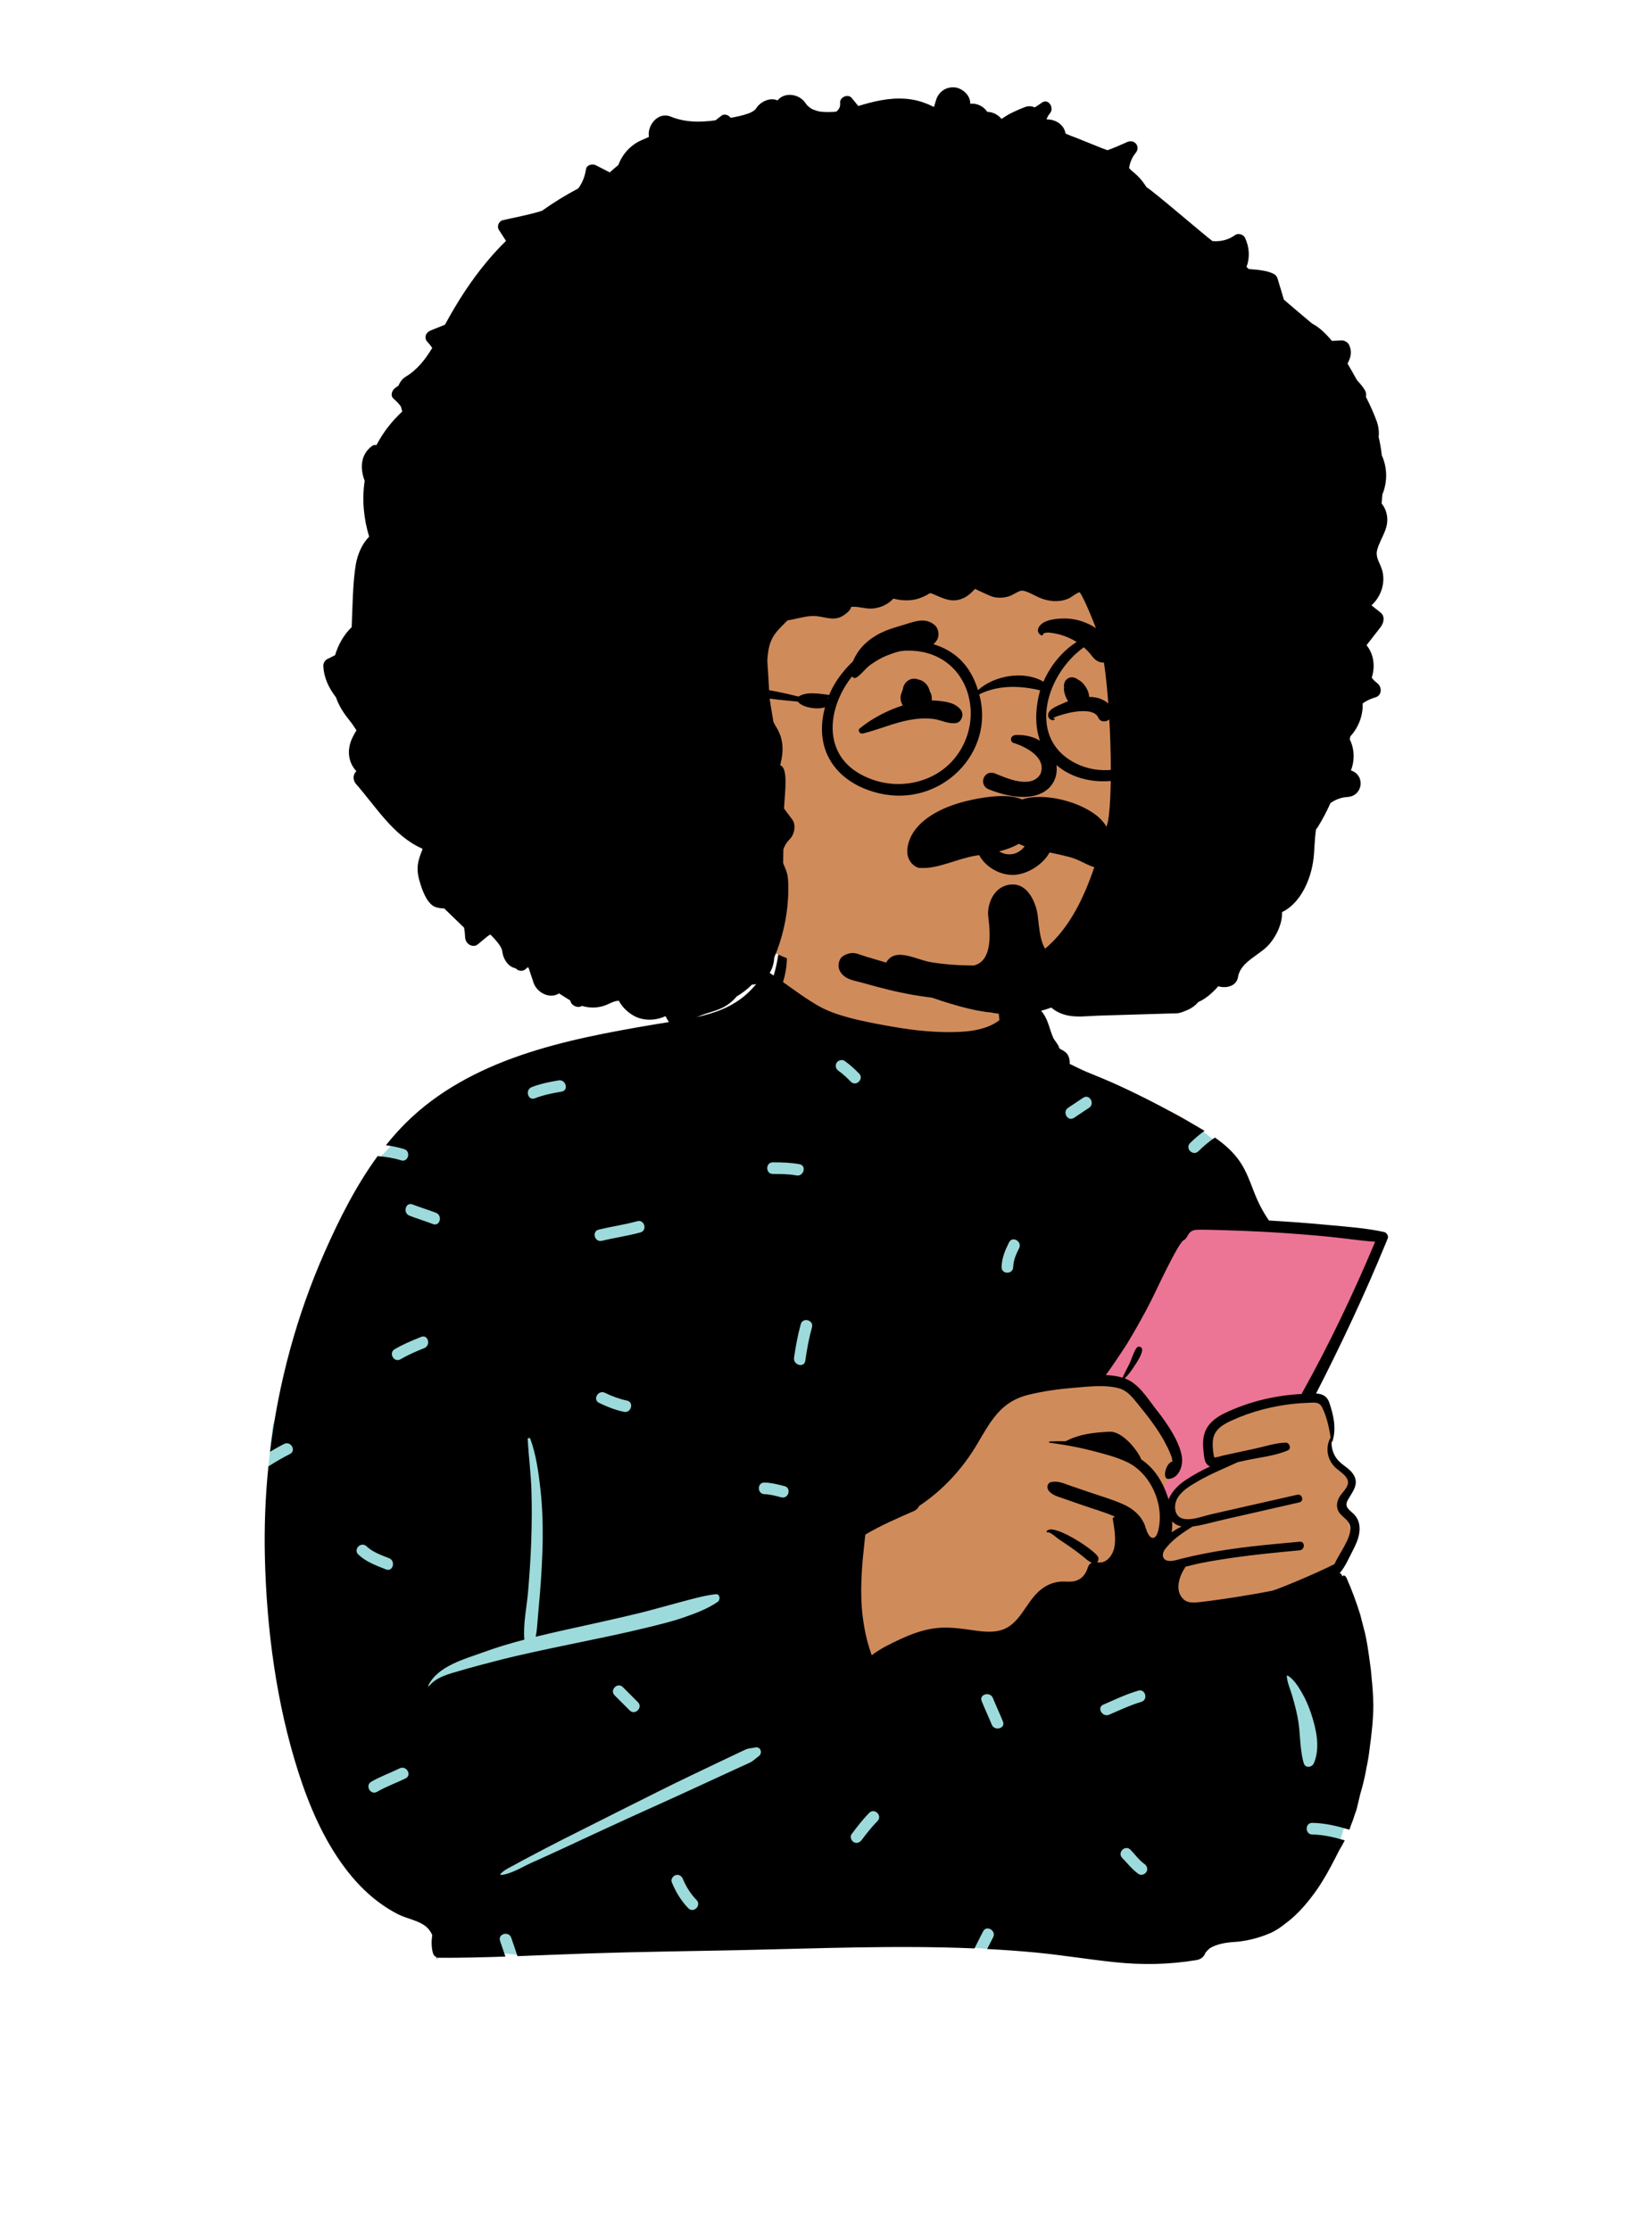
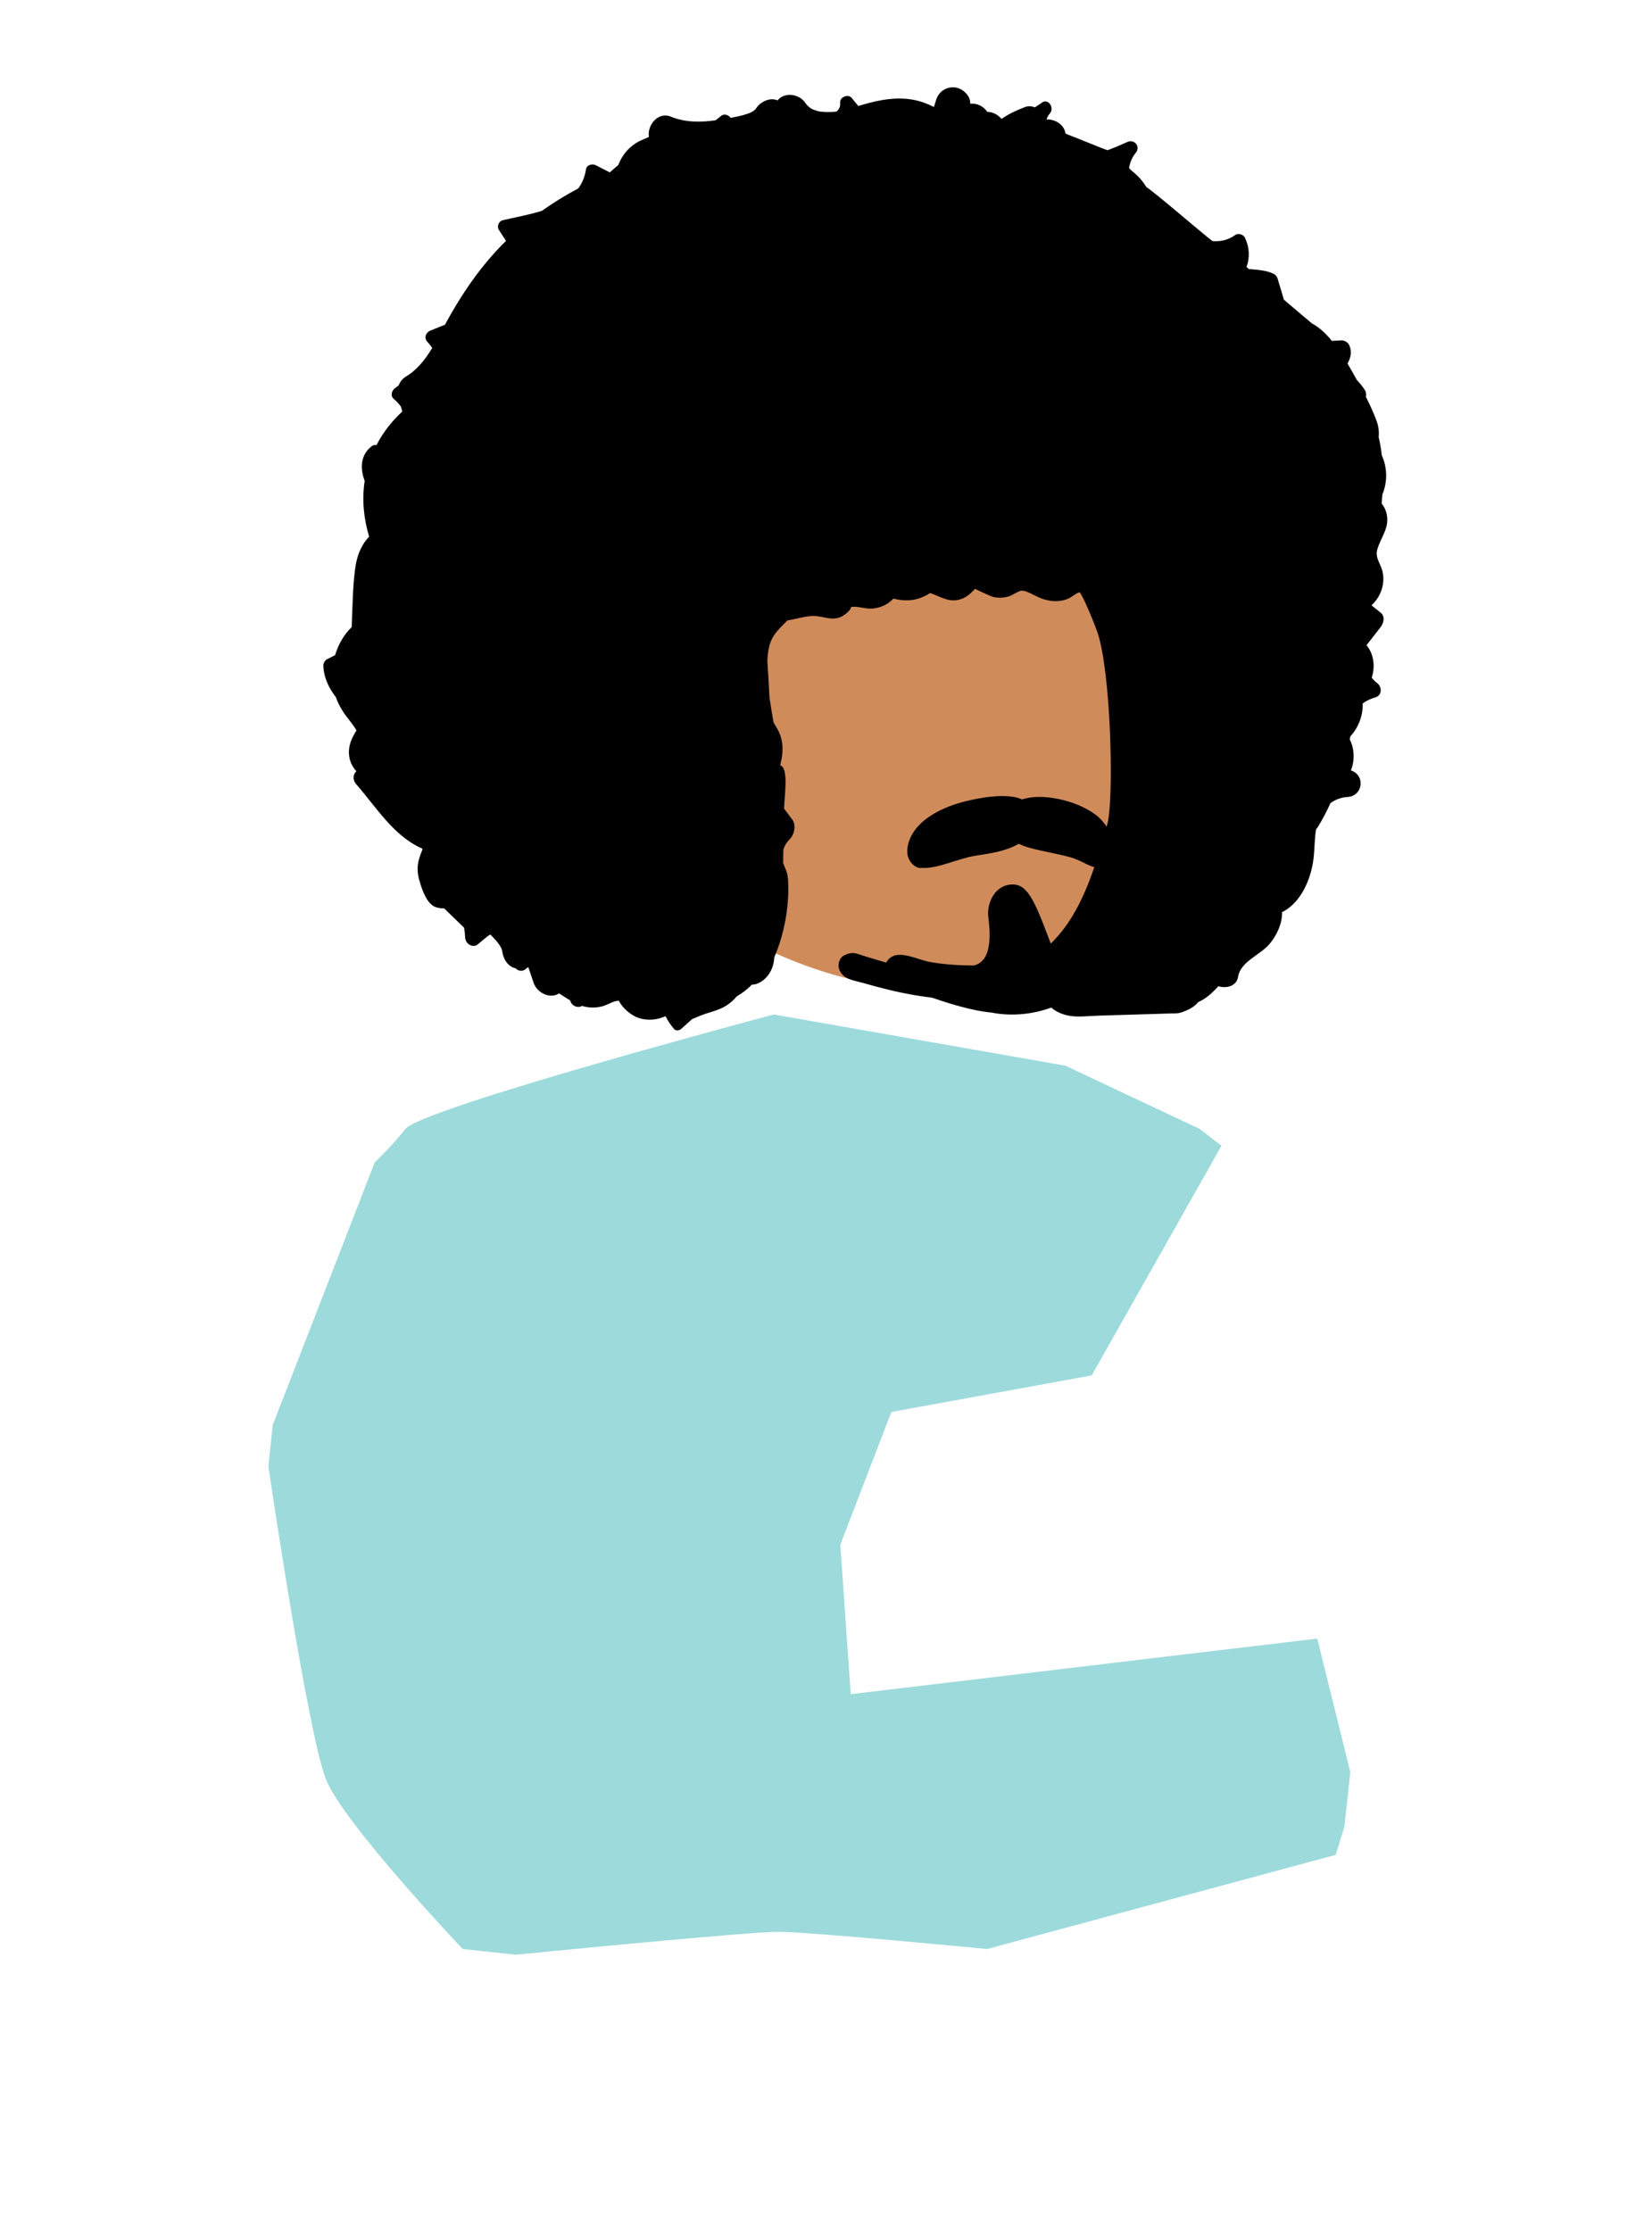
<svg xmlns="http://www.w3.org/2000/svg" width="240" height="324" viewBox="0 0 240 324" fill="none">
-   <path fill-rule="evenodd" clip-rule="evenodd" d="M181.079 176.597C179.238 169.454 177.544 166.425 174.273 163.942C171.213 161.62 166.747 159.669 160.23 158.244C153.442 157.057 153.249 153.528 151.547 147.857C151.051 146.152 148.59 145.698 147.528 146.927C147.379 146.766 147.223 146.618 147.061 146.484C147.206 145.671 146.022 143.34 146.061 142.562C146.474 134.444 143.819 130.367 137.193 128.852C135.752 128.522 125.963 128.328 124.558 128.716C118.415 130.415 112.368 135.808 113.293 142.305C111.365 144.826 109.478 146.364 106.503 147.176C101.871 147.765 104.198 213.41 112.244 252.739C115.696 269.613 198.24 240.892 194.51 232.441C195.039 230.892 194.075 229.189 194.51 227.59C194.825 226.432 195.631 225.953 196.037 224.807C196.608 223.194 195.987 221.029 195.344 219.383C195.081 218.563 195.829 217.68 196.037 216.843C197.024 212.894 194.765 213.242 193.136 210.602C193.161 210.594 193.584 208.71 193.582 208.719C193.832 207.374 193.207 205.65 192.662 204.527C192.294 203.768 191.505 203.293 190.721 203.38C191.511 200.7 192.509 198.47 193.582 195.887C195.481 191.336 197.286 186.574 200.012 182.455C201.128 180.768 200.227 179.216 198.42 179.101C192.573 178.729 186.789 177.887 181.079 176.597Z" fill="#D08B5B" />
-   <path fill-rule="evenodd" clip-rule="evenodd" d="M171.951 177.149L158.604 199.744C158.604 199.744 161.77 200.06 163.051 200.676C164.333 201.292 170.217 208.774 170.217 208.774L171.152 212.894L168.936 216.215L169.8 218.301C169.8 218.301 170.417 216.888 171.951 215.791C173.486 214.694 176.87 212.894 176.87 212.894C176.87 212.894 175.745 212.292 175.745 211.585C175.745 210.879 174.755 207.864 176.87 206.726C178.985 205.587 189.916 202.922 189.916 202.922L200.994 179.549L171.951 177.149Z" fill="#EC7495" />
  <path fill-rule="evenodd" clip-rule="evenodd" d="M112.406 147.33L154.789 154.77L174.272 163.942L177.453 166.393L158.602 199.744L129.496 205.056L122.08 224.323L123.594 246.04L170.944 240.393L191.369 237.966L196.171 257.354L195.303 265.33L194.042 269.375L143.407 283.049C143.407 283.049 117.623 280.549 113.053 280.549C108.482 280.549 74.971 283.878 74.971 283.878L67.218 283.049C67.218 283.049 50.063 264.964 47.402 258.527C44.742 252.091 38.988 212.965 38.988 212.965L39.622 206.953L54.443 168.801C54.443 168.801 56.422 167.003 58.917 163.942C61.413 160.881 112.406 147.33 112.406 147.33Z" fill="#9DDADB" />
-   <path fill-rule="evenodd" clip-rule="evenodd" d="M189.117 202.441C185.286 202.636 181.452 203.547 177.987 205.197C176.569 205.873 175.285 206.85 174.909 208.456C174.719 209.276 174.765 210.124 174.866 210.952C174.943 211.58 174.962 212.381 175.507 212.806C175.6 212.878 175.699 212.932 175.802 212.973C174.524 213.55 173.307 214.243 172.225 214.957C171.237 215.61 170.221 216.616 169.764 217.751C169.726 217.622 169.688 217.502 169.65 217.388C168.873 215.088 167.675 213.205 165.788 211.939C165.574 211.158 163.275 207.797 161.139 207.924C158.8 208.061 156.919 208.232 154.804 209.308C154.033 209.291 153.264 209.301 152.504 209.335C152.373 209.34 152.379 209.517 152.504 209.532C153.121 209.61 153.738 209.697 154.355 209.798C155.821 210.033 157.283 210.331 158.713 210.701C160.429 211.145 162.203 211.59 163.807 212.366C166.916 213.873 168.841 217.813 168.446 221.241C168.381 221.803 168.163 223.502 167.383 223.327C166.724 223.179 166.462 221.803 166.232 221.293C165.615 219.941 164.504 219.057 163.171 218.459C161.605 217.756 159.93 217.28 158.307 216.726C157.388 216.412 156.469 216.096 155.548 215.784C154.606 215.46 153.71 215.014 152.707 215.24C152.1 215.378 152.031 216.101 152.371 216.515C152.888 217.147 153.657 217.333 154.403 217.593C155.388 217.935 156.37 218.278 157.352 218.62C158.871 219.148 160.462 219.594 161.943 220.241L161.897 220.347C161.776 220.313 161.635 220.433 161.658 220.581C161.88 221.949 162.188 223.53 161.846 224.899C161.576 225.985 160.623 227.188 159.385 226.869C159.579 226.691 159.651 226.385 159.52 226.102C159.03 225.053 152.607 220.915 152.035 222.452C152.016 222.507 152.075 222.547 152.121 222.539C152.609 222.437 153.427 223.27 153.818 223.534C154.382 223.914 154.954 224.286 155.512 224.677C156.123 225.104 156.719 225.552 157.3 226.015C157.756 226.379 158.1 226.757 158.624 226.941C158.35 227.072 158.132 227.315 158.039 227.626C157.802 228.435 157.346 229.122 156.554 229.479C155.724 229.851 154.788 229.616 153.913 229.708C152.721 229.828 151.682 230.394 150.814 231.204C148.99 232.907 148.076 235.909 145.526 236.714C144.002 237.194 142.312 236.891 140.77 236.673C139.048 236.43 137.371 236.238 135.636 236.492C133.976 236.735 132.406 237.31 130.889 238.011C129.467 238.669 127.895 239.413 126.634 240.393C126.374 239.592 126.112 238.8 125.914 237.982C125.445 236.048 125.191 234.078 125.13 232.091C125.073 230.2 125.179 228.3 125.341 226.417C125.421 225.476 125.548 224.54 125.629 223.599C125.649 223.363 125.692 223.109 125.724 222.856C127.976 221.526 130.342 220.507 132.727 219.459C132.733 219.457 132.74 219.453 132.746 219.451C132.82 219.417 132.892 219.385 132.966 219.354C132.964 219.349 132.962 219.345 132.957 219.341C133.23 219.174 133.42 218.952 133.534 218.702C136.971 216.422 139.845 213.309 141.987 209.678C142.885 208.156 143.749 206.577 144.924 205.244C146.174 203.821 147.66 202.976 149.498 202.536C151.646 202.021 153.86 201.712 156.062 201.536C157.264 201.442 158.607 201.293 159.917 201.3C160.83 201.306 161.723 201.384 162.543 201.61C163.758 201.944 164.468 202.868 165.231 203.802C165.959 204.698 166.684 205.597 167.364 206.531C168.009 207.416 168.617 208.331 169.145 209.291C169.462 209.866 169.756 210.458 170.003 211.068C170.09 211.284 170.204 211.529 170.257 211.753C170.309 211.979 170.212 212.218 170.466 212.218C169.42 212.233 168.725 214.842 169.764 214.78C171.226 214.695 171.961 212.943 171.674 211.388C171.163 208.613 168.404 205.262 167.859 204.552C166.652 202.984 165.408 200.938 163.477 200.209C163.45 200.199 163.42 200.188 163.393 200.18C163.955 199.647 164.398 199.009 164.823 198.36C165.26 197.692 165.782 196.927 165.926 196.134C166.017 195.629 165.389 195.342 165.091 195.784C164.658 196.428 164.449 197.244 164.126 197.952C163.796 198.671 163.395 199.349 163.078 200.074C162.315 199.839 161.491 199.732 160.652 199.696C161.711 198.263 163.519 195.498 163.737 195.143C164.738 193.499 165.691 191.804 166.602 190.107C167.586 188.268 168.429 186.353 169.371 184.493C169.906 183.439 170.445 182.375 171.038 181.353C171.243 181.002 171.463 180.651 171.712 180.332C171.761 180.269 171.822 180.216 171.879 180.156C171.945 180.12 172.012 180.08 172.05 180.059C172.392 179.863 172.513 179.406 172.754 179.116C173.138 178.65 173.59 178.595 174.169 178.588C175.403 178.575 176.641 178.624 177.873 178.658C179.683 178.709 181.492 178.78 183.3 178.875C183.848 178.905 184.393 178.935 184.94 178.968C187.57 179.125 190.198 179.33 192.82 179.582C195.14 179.803 197.459 180.165 199.781 180.338C196.638 187.809 193.152 195.145 189.205 202.226C189.165 202.297 189.135 202.369 189.117 202.441ZM171.674 221.689C171.167 221.921 170.675 222.211 170.217 222.541C170.293 222.027 170.312 221.486 170.29 220.943C170.669 221.348 171.152 221.581 171.674 221.689ZM193.319 208.837C193.283 208.841 193.249 208.86 193.232 208.896C192.531 210.343 192.824 211.96 193.969 213.095C194.569 213.687 195.877 214.355 195.835 215.327C195.799 216.113 194.943 216.773 194.578 217.422C194.238 218.026 194.111 218.69 194.383 219.345C194.732 220.184 195.706 220.518 196.04 221.342C196.462 222.388 195.776 223.65 195.294 224.561C194.846 225.404 194.267 226.248 193.883 227.139C191.307 228.473 185.464 230.895 184.76 231.031C183.902 231.197 183.043 231.356 182.18 231.504C180.526 231.791 178.868 232.058 177.205 232.292C176.259 232.425 175.31 232.556 174.362 232.66C173.533 232.749 172.6 232.869 171.932 232.246C170.586 230.986 171.34 228.875 172.192 227.602C172.209 227.577 172.209 227.554 172.202 227.533C173.005 227.344 173.806 227.125 174.605 226.97C176.14 226.674 177.687 226.425 179.236 226.203C182.417 225.749 185.62 225.449 188.818 225.147C189.611 225.07 189.619 223.824 188.818 223.898C184.223 224.318 179.605 224.717 175.071 225.603C173.935 225.823 172.806 226.072 171.685 226.353C171.155 226.484 170.586 226.689 170.031 226.696C169.997 226.696 169.963 226.696 169.929 226.694C168.841 226.66 168.683 225.728 169.281 224.952C169.355 224.857 169.431 224.762 169.509 224.671C170.565 223.411 171.881 222.57 173.237 221.699C174.757 221.492 176.271 221.031 177.759 220.693C181.431 219.856 185.102 219.019 188.776 218.185C189.497 218.02 189.19 216.912 188.47 217.075C185.681 217.707 182.893 218.339 180.104 218.971L176.022 219.897C175.207 220.08 174.188 220.45 173.229 220.584C172.756 220.649 172.298 220.657 171.883 220.56C170.546 220.243 170.479 218.571 171.055 217.578C171.702 216.462 172.923 215.765 174.007 215.133C175.885 214.036 177.883 213.247 179.836 212.339C180.182 212.262 180.529 212.186 180.875 212.11C182.89 211.666 185.193 211.449 187.09 210.635C187.659 210.394 187.348 209.498 186.786 209.511C185.314 209.543 183.774 210.067 182.335 210.377C180.778 210.715 179.219 211.051 177.662 211.388C177.505 211.421 176.58 211.717 176.44 211.652C176.352 211.609 176.32 211.301 176.29 211.098C176.195 210.43 176.126 209.729 176.229 209.058C176.457 207.556 177.71 206.85 178.978 206.273C181.8 204.99 184.895 204.187 187.976 203.866C188.686 203.792 189.395 203.745 190.109 203.722C190.948 203.696 191.639 203.549 192.064 204.375C192.731 205.677 193.099 207.351 193.319 208.837ZM189.399 256.041C188.784 253.913 188.951 251.641 188.53 249.47C188.312 248.351 188.016 247.24 187.692 246.147C187.43 245.264 186.994 244.324 186.944 243.403C186.941 243.341 187.014 243.306 187.064 243.334C187.931 243.831 188.598 244.906 189.092 245.749C189.685 246.758 190.137 247.815 190.502 248.926C191.229 251.14 191.826 253.81 190.888 256.041C190.609 256.705 189.629 256.838 189.399 256.041ZM165.397 272.149C164.481 271.509 163.813 270.615 163.036 269.825C162.271 269.049 163.466 267.853 164.231 268.63C164.894 269.303 165.47 270.144 166.25 270.689C166.626 270.951 166.799 271.424 166.553 271.846C166.336 272.217 165.772 272.41 165.397 272.149ZM160.286 247.559C161.959 246.835 163.604 246.047 165.355 245.526C166.402 245.214 166.845 246.846 165.805 247.156C164.192 247.636 162.68 248.352 161.139 249.019C160.15 249.446 159.29 247.989 160.286 247.559ZM142.618 247.052C142.209 246.043 143.844 245.607 144.248 246.603C144.712 247.749 145.244 248.866 145.708 250.012C146.117 251.021 144.481 251.457 144.078 250.461C143.614 249.315 143.082 248.199 142.618 247.052ZM125.179 267.219C124.906 267.583 124.452 267.78 124.022 267.523C123.663 267.307 123.443 266.734 123.719 266.366C124.525 265.292 125.341 264.231 126.285 263.273C127.051 262.497 128.245 263.693 127.48 264.469C126.637 265.324 125.898 266.26 125.179 267.219ZM122.685 154.064C123.461 154.594 124.141 155.238 124.803 155.901C125.574 156.671 124.378 157.867 123.608 157.096C123.05 156.538 122.486 155.971 121.832 155.524C121.454 155.266 121.284 154.786 121.529 154.368C121.748 153.993 122.308 153.807 122.685 154.064ZM148.056 181.273C147.618 182.151 147.223 183.013 147.198 184.011C147.171 185.099 145.481 185.1 145.508 184.011C145.54 182.705 146.022 181.571 146.597 180.419C147.083 179.444 148.541 180.302 148.056 181.273ZM157.365 159.421C158.274 158.815 159.119 160.28 158.219 160.881C157.489 161.367 156.758 161.855 156.028 162.342C155.12 162.947 154.274 161.482 155.175 160.882C155.905 160.395 156.635 159.908 157.365 159.421ZM116.989 197.627C116.834 198.702 115.205 198.242 115.359 197.178C115.597 195.533 115.887 193.91 116.333 192.308C116.625 191.26 118.255 191.708 117.962 192.758C117.516 194.36 117.226 195.983 116.989 197.627ZM111.063 216.995C109.975 216.972 109.975 215.281 111.063 215.304C112.048 215.325 113.015 215.585 113.965 215.822C115.021 216.086 114.571 217.716 113.516 217.452C112.713 217.251 111.895 217.013 111.063 216.995ZM108.876 256.011C108.502 256.193 108.118 256.356 107.741 256.529C106.984 256.875 106.228 257.222 105.472 257.569C103.897 258.292 102.323 259.018 100.751 259.746C97.603 261.203 94.431 262.61 91.275 264.052C88.058 265.522 84.848 267.012 81.643 268.51C80.133 269.215 78.611 269.895 77.093 270.581C75.794 271.169 74.189 272.195 72.764 272.292C72.69 272.297 72.666 272.204 72.708 272.156C73.246 271.544 74.105 271.187 74.813 270.789C75.536 270.382 76.272 269.999 77.005 269.611C78.534 268.801 80.064 267.997 81.607 267.216C84.694 265.653 87.786 264.102 90.879 262.553C94.034 260.972 97.185 259.382 100.367 257.858C101.865 257.14 103.365 256.424 104.866 255.711C105.679 255.325 106.492 254.939 107.305 254.554C107.657 254.388 108.005 254.208 108.364 254.059C108.841 253.862 109.204 253.902 109.696 253.78C110.499 253.582 110.846 254.603 110.23 255.048C109.723 255.414 109.456 255.728 108.876 256.011ZM97.593 273.348C97.419 272.926 97.782 272.413 98.183 272.308C98.662 272.181 99.047 272.473 99.222 272.898C99.686 274.026 100.346 275.06 101.195 275.934C101.954 276.715 100.76 277.911 100 277.13C98.936 276.034 98.171 274.755 97.593 273.348ZM89.291 246.208C88.521 245.438 89.716 244.242 90.487 245.013L92.677 247.204C93.448 247.975 92.252 249.17 91.482 248.399L89.291 246.208ZM66.819 242.636C65.244 243.098 63.407 243.522 62.334 244.866C62.281 244.932 62.193 244.848 62.225 244.782C63.599 241.932 67.541 240.932 70.27 239.933C72.201 239.227 74.181 238.641 76.179 238.117C75.979 235.838 76.529 233.395 76.721 231.127C76.925 228.705 77.091 226.277 77.177 223.848C77.264 221.37 77.285 218.875 77.204 216.396C77.123 213.927 76.802 211.487 76.662 209.026C76.648 208.788 76.98 208.776 77.051 208.973C77.88 211.257 78.235 213.787 78.505 216.196C78.783 218.677 78.875 221.151 78.84 223.646C78.803 226.212 78.654 228.771 78.449 231.329C78.352 232.541 78.239 233.752 78.133 234.963C78.052 235.888 78.014 236.805 77.826 237.7C79.031 237.404 80.238 237.124 81.442 236.852C85.279 235.986 89.133 235.182 92.955 234.245C94.831 233.786 96.68 233.235 98.548 232.746C100.307 232.285 102.163 231.727 103.968 231.521C104.613 231.448 104.695 232.33 104.268 232.629C102.801 233.66 100.852 234.377 99.157 234.954C97.456 235.533 95.687 235.95 93.944 236.379C90.308 237.273 86.637 238.005 82.972 238.767C79.312 239.528 75.645 240.283 72.026 241.222C70.283 241.674 68.546 242.128 66.819 242.636ZM58.189 197.402C57.248 197.955 56.399 196.493 57.337 195.942C58.563 195.222 59.871 194.68 61.189 194.152C62.2 193.747 62.636 195.383 61.638 195.783C60.454 196.257 59.292 196.755 58.189 197.402ZM54.782 260.218C53.839 260.766 52.988 259.304 53.929 258.758C55.25 257.992 56.697 257.481 58.067 256.811C59.041 256.333 59.896 257.792 58.919 258.271C57.55 258.941 56.103 259.452 54.782 260.218ZM53.249 224.561C54.162 225.428 55.379 225.836 56.527 226.291C57.528 226.688 57.089 228.323 56.078 227.922C54.648 227.354 53.191 226.836 52.054 225.756C51.264 225.005 52.461 223.812 53.249 224.561ZM63.342 176.135C64.345 176.529 63.906 178.163 62.893 177.766C61.769 177.325 60.609 176.989 59.485 176.548C58.483 176.155 58.922 174.52 59.935 174.918C61.058 175.359 62.218 175.694 63.342 176.135ZM81.146 156.901C82.212 156.721 82.665 158.35 81.596 158.531C80.268 158.755 78.96 159.018 77.701 159.505C76.685 159.899 76.248 158.263 77.252 157.875C78.511 157.387 79.819 157.125 81.146 156.901ZM87.029 203.732C86.052 203.252 86.909 201.794 87.882 202.272C88.907 202.776 89.969 203.166 91.087 203.404C92.152 203.631 91.699 205.261 90.638 205.035C89.379 204.767 88.181 204.299 87.029 203.732ZM92.585 177.353C93.637 177.064 94.082 178.696 93.034 178.983C91.191 179.488 89.293 179.751 87.436 180.2C86.378 180.457 85.93 178.826 86.987 178.57C88.844 178.12 90.742 177.858 92.585 177.353ZM116.155 169.074C117.225 169.272 116.769 170.902 115.706 170.705C114.574 170.495 113.427 170.492 112.28 170.491C111.191 170.491 111.193 168.8 112.28 168.801C113.584 168.801 114.87 168.837 116.155 169.074ZM193.027 177.908C190.266 177.644 187.5 177.432 184.731 177.274C184.602 177.267 184.475 177.259 184.346 177.252C184.331 177.223 184.312 177.195 184.293 177.166C183.389 175.838 182.724 174.511 182.147 173.011C181.595 171.582 181.061 170.109 180.212 168.82C179.243 167.351 177.935 166.201 176.502 165.205C175.633 165.79 174.826 166.475 174.088 167.201C173.311 167.964 172.115 166.769 172.892 166.005C173.548 165.36 174.249 164.764 174.989 164.226C174.134 163.706 173.262 163.218 172.412 162.733C169.223 160.913 165.959 159.23 162.628 157.692C161.079 156.975 159.512 156.339 157.933 155.695C157.084 155.348 156.245 154.902 155.396 154.501C155.457 153.9 155.278 153.228 154.817 152.833C154.477 152.543 154.213 152.436 153.807 152.231C153.717 152.199 153.662 152.18 153.636 152.169C153.655 152.174 153.71 152.19 153.801 152.22C154.017 152.32 154.033 152.29 153.852 152.133C153.841 151.791 153.167 151.068 153.013 150.715C152.476 149.504 152.31 148.223 151.517 147.12C150.425 145.601 148.591 145.026 146.882 145.541C146.705 143.713 146.658 141.805 145.969 140.173C145.95 140.129 145.889 140.11 145.862 140.158C145.143 141.382 145.082 142.745 145.027 144.157C144.974 145.482 145.025 146.837 145.198 148.154C145.088 148.238 144.976 148.319 144.86 148.397C144.315 148.756 143.728 149.033 143.111 149.238C141.936 149.627 140.705 149.796 139.473 149.855C136.293 150.007 133.017 149.686 129.89 149.141C126.727 148.589 121.879 147.761 119.064 146.177C117.207 145.134 115.494 143.859 113.757 142.625C114.387 140.596 114.548 138.415 113.914 136.701C113.838 136.496 113.517 136.457 113.455 136.701C113.058 138.336 112.942 139.981 112.414 141.598C112.405 141.621 112.397 141.646 112.388 141.669C112.224 141.558 112.059 141.447 111.894 141.338C111.514 141.086 110.996 141.274 110.768 141.633C107.119 147.384 101.341 147.714 95.274 148.741C88.633 149.866 81.96 151.079 75.575 153.279C69.469 155.384 63.634 158.449 59.012 163.027C57.965 164.063 56.987 165.167 56.063 166.32C56.957 166.433 57.843 166.608 58.718 166.883C59.754 167.209 59.308 168.841 58.268 168.514C57.144 168.16 56.007 167.985 54.859 167.898C51.718 172.197 49.269 177.071 47.151 181.868C43.089 191.066 40.445 200.862 39.228 210.835C39.896 210.435 40.576 210.053 41.273 209.698C42.242 209.206 43.096 210.665 42.127 211.158C41.05 211.706 40.004 212.31 38.991 212.965C38.548 217.33 38.377 221.724 38.481 226.11C38.728 236.568 40.139 247.332 43.331 257.31C44.897 262.207 46.971 267.064 50.062 271.202C51.461 273.076 53.05 274.767 54.922 276.177C55.828 276.862 56.787 277.473 57.799 277.988C59.102 278.656 60.801 278.876 61.925 279.821C62.295 280.132 62.58 280.541 62.795 281.004C62.671 281.883 62.656 282.765 62.897 283.644C62.973 283.919 63.18 284.143 63.435 284.251C63.44 284.327 63.44 284.401 63.44 284.472C63.44 284.506 63.49 284.515 63.497 284.481C63.507 284.415 63.518 284.35 63.529 284.282C63.611 284.31 63.697 284.323 63.786 284.323C66.995 284.335 70.209 284.256 73.422 284.147C73.174 283.386 72.904 282.631 72.646 281.869C72.295 280.835 73.928 280.395 74.276 281.42C74.578 282.31 74.894 283.193 75.175 284.086C78.618 283.958 82.06 283.804 85.496 283.691C92.804 283.447 100.109 283.367 107.419 283.213C118.771 282.972 130.205 282.479 141.574 282.962C141.967 282.127 142.407 281.311 142.825 280.488C143.317 279.516 144.775 280.372 144.284 281.341C143.994 281.913 143.694 282.478 143.408 283.049C145.711 283.169 148.011 283.327 150.306 283.543C154.223 283.91 158.102 284.563 162.015 284.969C165.993 285.383 169.885 285.31 173.831 284.652C174.541 284.534 174.959 284.105 175.133 283.572C175.139 283.57 175.143 283.566 175.147 283.559C175.35 283.323 175.54 283.126 175.737 282.955C175.971 282.803 176.225 282.674 176.523 282.56C177.079 282.348 177.657 282.219 178.245 282.133C178.891 282.036 179.546 282.027 180.193 281.947C180.737 281.877 181.27 281.773 181.802 281.647C182.76 281.419 183.668 281.121 184.572 280.725C185.36 280.381 186.072 279.886 186.744 279.347C188.134 278.331 189.338 277.033 190.39 275.684C191.003 274.896 191.58 274.078 192.104 273.227C193.017 271.751 193.794 270.219 194.58 268.674C194.865 268.216 195.125 267.747 195.363 267.269C193.827 266.816 192.277 266.447 190.648 266.421C189.56 266.403 189.56 264.712 190.648 264.73C192.516 264.76 194.282 265.196 196.037 265.716C196.123 265.489 196.205 265.26 196.281 265.028C196.49 264.544 196.663 264.048 196.807 263.545C196.891 263.316 196.976 263.088 197.06 262.86C197.25 262.069 197.44 261.277 197.633 260.484C198.015 259.216 198.317 257.929 198.539 256.625C198.725 255.767 198.869 254.902 198.966 254.027C199.262 251.908 199.502 249.792 199.519 247.649C199.494 246.328 199.41 245.009 199.266 243.697C199.205 242.805 199.101 241.917 198.962 241.036C198.78 239.725 198.6 238.428 198.298 237.134C198.072 236.259 197.846 235.384 197.62 234.509C197.056 232.685 196.39 230.897 195.623 229.149C195.581 229.04 195.368 228.799 195.239 228.796C195.142 228.794 195.006 228.883 195.051 229.002C195.055 229.012 195.059 229.025 195.064 229.035C195.019 228.936 194.977 228.834 194.933 228.735C194.895 228.642 194.747 228.456 194.633 228.458C194.626 228.458 194.62 228.458 194.612 228.46C194.641 228.439 194.669 228.412 194.696 228.38C195.455 227.482 195.947 226.3 196.49 225.261C196.94 224.402 197.364 223.498 197.487 222.528C197.594 221.676 197.449 220.837 196.914 220.148C196.306 219.364 195.161 218.996 195.797 217.863C196.519 216.574 197.582 215.456 196.524 213.991C195.985 213.245 195.131 212.835 194.498 212.186C193.769 211.436 193.422 210.432 193.441 209.407C193.486 209.433 193.545 209.42 193.566 209.356C194.179 207.505 193.735 205.472 193.107 203.669C192.765 202.691 192.04 202.422 191.198 202.374C194.848 195.241 198.264 187.993 201.309 180.579C201.41 180.336 201.51 180.093 201.609 179.85C201.757 179.486 201.444 179.003 201.083 178.922C198.45 178.345 195.708 178.161 193.027 177.908Z" fill="black" />
  <path fill-rule="evenodd" clip-rule="evenodd" d="M164.716 96.153C163.269 78.468 158.863 62.805 138.159 62.137C128.816 62.22 119.279 64.21 110.687 67.892C89.804 78.389 83.178 116.745 101.576 132.185C101.467 132.247 101.441 132.428 101.57 132.515C105.371 135.078 109.596 137.188 113.828 138.96C125.099 143.737 138.369 145.812 149.864 140.63C167.407 133.147 167.671 112.324 164.716 96.153Z" fill="#D08B5B" />
  <path fill-rule="evenodd" clip-rule="evenodd" d="M199.247 87.91C199.968 87.259 200.505 86.405 200.777 85.448C201.026 84.575 201.043 83.622 200.779 82.751C200.497 81.817 199.888 81.073 200.025 80.1C200.039 80.005 200.058 79.906 200.088 79.807C200.615 77.976 201.911 76.656 201.448 74.626C201.317 74.054 201.07 73.538 200.727 73.132C200.765 72.693 200.798 72.249 200.826 71.805C201.587 70.019 201.559 67.897 200.748 66.139C200.649 65.238 200.499 64.346 200.288 63.469C200.385 62.694 200.25 61.84 200.001 61.161C199.564 59.968 199.024 58.791 198.438 57.634C198.507 57.318 198.476 56.984 198.302 56.686C197.985 56.146 197.567 55.671 197.139 55.206C196.837 54.665 196.532 54.127 196.23 53.597C196.09 53.353 195.935 53.083 195.765 52.797C196.229 51.933 196.477 51.092 195.986 50.076C195.802 49.695 195.294 49.413 194.877 49.438C194.42 49.465 193.96 49.486 193.496 49.504C192.631 48.456 191.65 47.515 190.599 46.973C189.534 46.069 188.455 45.181 187.405 44.275C187.108 44.017 186.808 43.759 186.511 43.501C186.509 43.495 186.507 43.486 186.505 43.48C186.285 42.679 186.039 41.888 185.792 41.094C185.638 40.601 185.592 40.086 185.113 39.817C184.114 39.257 182.577 39.168 181.43 39.073C181.316 38.972 181.202 38.872 181.089 38.771C181.609 37.38 181.517 35.903 180.861 34.51C180.637 34.037 179.862 33.823 179.436 34.136C178.453 34.859 177.287 35.115 176.134 35.009C174.439 33.703 167.602 27.796 166.546 27.173C166.533 27.151 166.522 27.128 166.508 27.106C165.914 26.155 165.193 25.392 164.382 24.78C164.267 24.659 164.151 24.537 164.035 24.416C164.137 23.691 164.405 22.991 164.836 22.406C164.883 22.338 164.935 22.273 164.988 22.209C165.743 21.309 164.822 20.151 163.767 20.622C163.692 20.656 163.616 20.69 163.54 20.726C162.729 21.088 161.833 21.482 160.899 21.814C160.557 21.686 160.209 21.57 159.891 21.442L156.489 20.07C155.929 19.845 155.338 19.654 154.796 19.388C154.607 18.129 153.348 17.303 152.04 17.346C152.116 17.104 152.229 16.869 152.387 16.647C152.434 16.581 152.484 16.518 152.537 16.457C153.209 15.672 152.311 14.218 151.35 14.916C151.283 14.964 151.213 15.013 151.146 15.062C150.878 15.25 150.605 15.426 150.329 15.597C149.886 15.403 149.388 15.359 148.866 15.564C147.711 16.017 146.647 16.478 145.63 17.189C145.588 17.217 145.546 17.242 145.504 17.269C144.999 16.658 144.198 16.249 143.476 16.253C143.461 16.253 143.45 16.253 143.437 16.253C142.898 15.429 141.909 14.95 140.954 15.066C141.018 13.884 139.837 12.829 138.762 12.7C137.506 12.551 136.374 13.282 135.997 14.51C135.892 14.852 135.787 15.194 135.682 15.537C134.707 15.043 133.678 14.665 132.603 14.476C130.154 14.046 127.761 14.504 125.401 15.185C125.166 15.254 124.93 15.323 124.695 15.393C124.358 15.002 124.042 14.602 123.741 14.229C123.22 13.584 121.97 14.1 122.054 14.928C122.113 15.5 121.881 15.912 121.508 16.204C121.099 16.264 120.703 16.282 120.106 16.27C119.316 16.254 118.957 16.229 118.132 15.907C117.748 15.757 117.269 15.362 117.045 15.008C116.186 13.649 114.004 13.284 112.964 14.579C111.87 14.099 110.49 14.761 109.882 15.694C109.565 16.182 108.902 16.455 108.067 16.689C107.441 16.865 106.801 16.998 106.157 17.115C105.87 16.725 105.267 16.464 104.824 16.791C104.524 17.013 104.232 17.241 103.945 17.474C101.729 17.78 99.525 17.791 97.412 16.925C95.624 16.192 93.982 18.195 94.277 19.876C93.759 20.147 93.197 20.327 92.685 20.61C91.569 21.228 90.652 22.206 90.093 23.354C89.993 23.56 89.903 23.769 89.817 23.979C89.399 24.319 88.987 24.669 88.584 25.037C87.914 24.693 87.245 24.348 86.575 24.004C86.073 23.746 85.228 23.926 85.129 24.594C84.966 25.693 84.572 26.604 84.009 27.366C82.179 28.33 80.419 29.412 78.734 30.615C76.797 31.224 74.737 31.579 73.044 31.978C72.465 32.115 72.148 32.874 72.475 33.379C72.821 33.914 73.167 34.449 73.51 34.983C72.547 35.926 71.642 36.911 70.789 37.93C68.413 40.762 66.425 43.867 64.645 47.155C63.941 47.441 63.237 47.724 62.533 48.009C61.854 48.284 61.548 49.074 62.099 49.656C62.36 49.932 62.594 50.224 62.794 50.531C61.797 52.185 60.623 53.694 58.98 54.684C58.481 54.984 58.106 55.455 57.905 55.99C57.735 56.104 57.566 56.226 57.399 56.351C56.935 56.702 56.655 57.467 57.199 57.921C57.581 58.243 57.939 58.623 58.243 59.044C58.308 59.282 58.376 59.523 58.443 59.762C56.917 61.17 55.647 62.806 54.694 64.64C54.469 64.604 54.237 64.627 54.049 64.767C52.346 66.029 52.295 68.039 52.98 69.835C52.567 72.543 52.833 75.318 53.63 77.941C52.582 78.989 51.952 80.502 51.694 81.96C51.241 84.522 51.21 88.462 51.092 91.076C49.949 92.181 49.135 93.612 48.682 95.151C48.3 95.341 47.919 95.531 47.537 95.721C47.198 95.891 46.949 96.336 46.97 96.713C47.067 98.532 47.815 99.969 48.808 101.271C49.16 102.275 49.681 103.201 50.364 104.089C50.837 104.697 51.298 105.281 51.705 105.938C51.747 106.004 51.773 106.065 51.791 106.107C51.631 106.28 51.498 106.568 51.383 106.773C50.408 108.493 50.394 110.51 51.777 112.008C51.256 112.435 51.239 113.297 51.699 113.826C54.69 117.252 57.184 121.417 61.335 123.237C61.354 123.269 61.371 123.3 61.386 123.332C60.545 125.361 60.431 126.416 61.118 128.512C61.123 128.531 61.129 128.548 61.135 128.567C61.502 129.666 62.177 131.427 63.393 131.769C63.777 131.877 64.154 131.926 64.527 131.924C65.493 132.856 66.456 133.79 67.42 134.724C67.504 135.187 67.557 135.654 67.574 136.125C67.601 136.914 68.341 137.552 69.138 137.319C69.418 137.237 70.97 135.726 71.255 135.734C71.398 135.878 71.537 136.022 71.676 136.167C72.189 136.706 72.899 137.556 72.958 138.12C73.072 139.183 73.768 140.401 74.891 140.616C75.313 141.045 75.987 141.174 76.504 140.614C76.538 140.578 76.572 140.542 76.607 140.511C76.662 140.504 76.715 140.498 76.77 140.492C77.018 141.236 77.267 141.98 77.518 142.721C78.009 144.184 79.886 145.124 81.218 144.271C81.433 144.4 81.644 144.537 81.855 144.674C82.175 144.879 82.5 145.089 82.833 145.285C82.852 145.34 82.871 145.395 82.888 145.448C83.103 146.105 83.997 146.458 84.547 146.08C84.718 146.135 84.893 146.179 85.07 146.215C85.999 146.399 86.936 146.348 87.834 146.038C88.477 145.818 89.09 145.397 89.782 145.34C89.825 145.336 89.869 145.339 89.913 145.338C90.477 146.497 91.766 147.495 92.782 147.834C94.113 148.279 95.475 148.12 96.687 147.576C97.014 148.231 97.424 148.852 97.915 149.425C98.187 149.743 98.678 149.675 98.959 149.425C99.491 148.952 100.02 148.477 100.549 148.001C100.931 147.853 101.317 147.676 101.72 147.511C102.979 146.995 104.36 146.781 105.525 146.036C106.078 145.682 106.598 145.231 107.026 144.708C107.833 144.241 108.575 143.659 109.243 142.992C109.576 142.994 109.924 142.916 110.261 142.745C111.671 142.026 112.413 140.564 112.479 139.067C113.621 136.372 114.296 133.498 114.481 130.556C114.541 129.59 114.551 128.616 114.477 127.65C114.427 126.97 114.256 126.515 113.999 125.9C113.912 125.699 113.834 125.515 113.773 125.313C113.788 124.662 113.796 124.011 113.805 123.362C113.98 122.814 114.292 122.305 114.726 121.876C115.399 121.212 115.706 119.834 115.095 119.014C114.697 118.484 114.3 117.953 113.902 117.423C114.013 115.147 114.557 111.524 113.351 111.144C113.4 110.805 113.503 110.472 113.562 110.135C113.845 108.521 113.676 107.077 112.82 105.665C112.641 105.372 112.489 105.112 112.365 104.858C112.287 104.393 112.209 103.928 112.131 103.463C112.011 102.747 111.893 102.024 111.791 101.297C111.739 100.371 111.69 99.445 111.638 98.517C111.589 97.664 111.534 96.81 111.477 95.954C111.5 95.571 111.534 95.189 111.583 94.806C111.872 92.526 112.801 91.683 114.412 90.097C114.665 90.057 114.916 90.013 115.162 89.962C116.311 89.723 117.513 89.353 118.696 89.487C119.98 89.63 121.129 90.186 122.377 89.476C122.744 89.265 123.551 88.681 123.621 88.218C123.625 88.189 123.631 88.163 123.64 88.144C123.726 88.132 123.838 88.121 123.907 88.119C124.898 88.085 125.845 88.476 126.844 88.368C128.027 88.242 129.085 87.715 129.781 86.936C130.673 87.155 131.583 87.255 132.509 87.132C133.285 87.031 133.98 86.777 134.668 86.401C135.167 86.13 135.009 86.052 135.553 86.272C136.791 86.775 137.91 87.439 139.304 87.094C140.027 86.916 140.651 86.525 141.176 85.999C141.3 85.877 141.511 85.693 141.652 85.519C142.314 85.856 143.98 86.614 144.254 86.682C145.03 86.872 145.852 86.843 146.607 86.589C147.161 86.403 147.84 85.896 148.327 85.792C148.957 85.657 150.357 86.536 151.11 86.838C152.429 87.369 153.827 87.5 155.164 86.953C155.623 86.764 156.517 86.014 156.861 86.02C157.42 86.712 158.98 90.493 159.448 91.873C161.343 97.452 161.834 114.874 160.959 119.319C160.926 119.45 160.89 119.579 160.854 119.71C159.779 123.575 158.659 127.506 156.861 131.108C155.164 134.502 152.817 137.558 149.451 139.412C145.959 141.335 141.861 141.84 137.935 141.58C135.408 141.415 132.922 140.906 130.477 140.268C129.199 139.936 127.932 139.566 126.671 139.181C126.121 139.014 125.562 138.858 125.023 138.664C124.07 138.319 123.57 138.292 122.657 138.733C121.827 139.135 121.614 140.321 122.046 141.067C122.75 142.284 124.04 142.368 125.286 142.724C126.555 143.085 127.829 143.432 129.11 143.742C131.566 144.334 134.063 144.788 136.58 144.998C141.087 145.376 145.732 144.793 149.834 142.821C150.298 142.597 150.745 142.358 151.177 142.1C151.017 142.324 150.855 142.548 150.69 142.77C150.235 143.385 150.572 144.431 151.211 144.767C151.413 144.873 151.616 144.974 151.82 145.074C151.848 145.139 151.877 145.205 151.911 145.27C152.495 146.445 153.718 147.139 154.964 147.439C156.443 147.794 158.101 147.542 159.606 147.498C161.001 147.456 162.397 147.413 163.791 147.371C164.12 147.363 164.448 147.352 164.777 147.342C166.434 147.291 168.089 147.242 169.744 147.192C171.22 147.147 171.15 147.261 172.536 146.669C173.153 146.403 173.659 146.027 174.085 145.526C174.351 145.408 174.608 145.272 174.855 145.118C175.647 144.624 176.351 143.96 177.001 143.229C178.103 143.577 179.649 143.254 179.864 141.865C180.209 139.644 183.089 138.695 184.434 137.089C185.52 135.793 186.296 134.096 186.256 132.467C188.992 131.139 190.481 127.642 190.829 124.674C190.991 123.298 190.966 121.825 191.2 120.426C191.303 120.314 191.396 120.196 191.474 120.069C192.161 118.955 192.76 117.807 193.287 116.632C194.004 116.115 194.866 115.795 195.768 115.743C197.986 115.614 198.403 112.615 196.289 111.892C196.278 111.888 196.27 111.885 196.259 111.881C196.833 110.444 196.784 108.743 196.089 107.382C196.118 107.234 196.145 107.088 196.173 106.94C197.36 105.661 198.041 103.884 197.965 102.153C198.507 101.77 199.114 101.474 199.778 101.29C200.805 101.007 200.811 99.752 200.052 99.19C199.746 98.963 199.493 98.699 199.282 98.408C199.807 96.827 199.601 94.999 198.528 93.701C199.209 92.826 199.89 91.951 200.571 91.076C201.022 90.497 201.26 89.514 200.571 88.965C200.13 88.612 199.689 88.261 199.247 87.91Z" fill="black" />
-   <path fill-rule="evenodd" clip-rule="evenodd" d="M149.69 120.752C150.415 119.473 152.578 119.681 152.909 121.173C153.58 124.198 149.974 126.992 147.235 127.062C144.513 127.131 141.459 124.813 141.853 121.886C141.95 121.162 142.917 121.25 143.247 121.704L143.375 121.878C144.27 123.081 145.451 124.326 147.112 124.033C147.801 123.912 148.426 123.481 148.842 122.927C149.344 122.259 149.289 121.461 149.69 120.752ZM132.384 98.619C132.753 98.518 133.125 98.557 133.452 98.696C134.181 98.83 134.791 99.439 135.005 100.133C135.022 100.194 135.041 100.253 135.062 100.312L135.094 100.4L135.007 100.177C135.047 100.396 135.226 100.627 135.29 100.847C135.369 101.118 135.388 101.425 135.361 101.723C135.593 101.726 135.825 101.733 136.057 101.753L136.281 101.774C137.532 101.89 138.906 102.103 139.648 103.185C140.064 103.793 139.673 104.887 138.908 105.004C137.73 105.185 136.715 104.532 135.54 104.402C134.43 104.278 133.269 104.349 132.173 104.549C129.911 104.963 127.833 105.88 125.628 106.456L125.328 106.532L125.329 106.531C124.951 106.622 124.522 106.097 124.896 105.789C126.662 104.338 128.923 103.162 131.15 102.445C130.826 101.929 130.725 101.249 130.947 100.695C130.981 100.58 131.024 100.468 131.069 100.357L131.163 100.128C131.172 100.02 131.193 99.913 131.223 99.808L131.227 99.776L131.23 99.778C131.396 99.239 131.829 98.772 132.384 98.619ZM154.914 98.703C155.397 98.219 156.076 98.291 156.58 98.671L156.647 98.724C157.122 98.935 157.515 99.396 157.773 99.824C158.041 100.268 158.22 100.72 158.227 101.209C159.396 101.213 160.516 101.564 161.374 102.508C161.651 102.813 161.84 103.283 161.688 103.696L161.597 103.942C161.309 104.722 160.013 105.171 159.573 104.254L159.552 104.209C159.084 103.119 157.288 103.234 156.333 103.345C155.668 103.423 155.01 103.588 154.368 103.774C154.141 103.839 153.917 103.91 153.693 103.982L153.469 104.055C153.349 104.094 152.726 104.432 153.114 104.352C153.218 104.33 153.296 104.482 153.19 104.533C152.728 104.754 152.235 104.314 152.266 103.818C152.32 102.956 153.687 102.484 154.345 102.187L154.384 102.169C154.637 102.052 154.901 101.941 155.174 101.837C155.02 101.609 154.894 101.355 154.788 101.083C154.688 100.826 154.622 100.576 154.585 100.303C154.549 100.169 154.549 100.036 154.585 99.902L154.591 99.864C154.572 99.775 154.563 99.684 154.565 99.592L154.561 99.556H154.565C154.578 99.234 154.705 98.912 154.914 98.703ZM147.197 107.876C149.053 108.45 152.114 110.013 151.147 112.424C149.797 114.639 146.216 113.011 144.481 112.296C142.922 111.779 142.11 113.965 143.618 114.624C156.074 119.553 156.028 106.543 147.649 106.734C146.726 106.755 146.697 107.686 147.197 107.876ZM130.717 90.912L131.034 90.82C132.678 90.343 134.357 89.52 135.818 90.804C136.391 91.308 136.509 92.356 136.099 92.985C135.164 94.418 133.778 94.199 132.269 94.322C131.119 94.415 129.987 94.752 128.914 95.174C128.037 95.519 127.224 96.005 126.457 96.547C125.702 97.08 125.187 97.913 124.413 98.393C124.13 98.569 123.802 98.388 123.701 98.102C123.34 97.091 123.949 95.831 124.465 94.97C125.095 93.918 126.052 93.059 127.08 92.408C128.207 91.695 129.452 91.284 130.717 90.912ZM154.683 89.824C157.463 89.823 160.138 91.37 161.693 93.637C162.221 94.408 161.834 95.549 161.076 95.993C160.225 96.49 159.315 96.132 158.754 95.418L158.721 95.375C157.829 94.187 156.68 93.252 155.317 92.642C154.652 92.345 153.917 92.104 153.198 91.982L152.965 91.942C152.64 91.887 152.262 91.835 151.967 91.886C151.809 91.907 151.664 91.959 151.531 92.038C151.595 92.179 151.429 92.348 151.276 92.264C150.585 91.884 150.67 91.207 151.241 90.681C152.048 89.936 153.64 89.824 154.683 89.824Z" fill="black" />
-   <path fill-rule="evenodd" clip-rule="evenodd" d="M148.504 116.101C146.155 115.042 141.936 115.966 140.404 116.333C136.843 117.187 133.261 119.033 132.154 121.926C130.906 125.185 133.396 126.212 133.762 126.044C136.227 126.218 139.162 124.667 141.746 124.267C143.843 123.94 146.055 123.654 148.02 122.539C149.454 123.328 152.694 123.755 155.309 124.445C157.536 125.033 158.501 126.307 160.565 126.036C163.04 125.712 162.027 120.505 159.269 118.396C156.251 116.088 151.146 115.152 148.504 116.101ZM153.156 138.361C151.101 138.862 150.963 134.355 150.733 132.763C150.553 131.519 149.538 128.311 146.966 128.449C144.393 128.588 143.426 131.276 143.557 132.947C143.642 134.031 144.64 139.523 141.453 140.217C139.421 140.21 137.07 140.073 134.933 139.679C132.418 139.109 129.148 137.114 128.284 141.043C127.973 142.457 139.051 146.658 143.967 147.038C148.953 148.049 154.786 146.494 158.336 142.679C159.143 141.811 161.417 138.208 161.579 137.325C161.92 135.471 161.132 134.277 158.838 134.931C157.217 135.797 154.478 138.039 153.156 138.361Z" fill="black" />
-   <path fill-rule="evenodd" clip-rule="evenodd" d="M167.178 109.154C164.613 111.805 160.331 112.566 156.919 111.144C148.156 107.481 152.445 96.058 159.203 92.99C160.047 92.78 161.175 92.28 162.203 92.167C162.296 92.121 162.498 92.254 162.743 92.129C170.195 92.961 171.892 104.533 167.178 109.154ZM138.915 109.832C136.038 113.65 130.69 114.827 126.32 113.053C117.687 109.652 120.749 99.522 126.656 95.55C139.132 90.861 144.285 102.794 138.915 109.832ZM120.201 101.375C120.193 101.371 120.185 101.369 120.177 101.365C120.222 101.345 120.268 101.325 120.313 101.304C120.299 101.343 120.283 101.381 120.268 101.42C120.246 101.405 120.226 101.387 120.201 101.375ZM173.117 97.248C172.413 97.25 171.395 97.366 170.812 97.855C169.374 93.003 164.067 88.514 159.451 91.787C155.816 92.957 153.119 95.55 151.586 98.998C148.822 97.354 144.476 98.056 142.079 100.231C140.509 95.042 136.646 93.225 132.048 92.957C127.029 92.135 122.027 97.011 120.466 100.922C119.168 100.774 117.229 100.361 116.008 101.163C108.084 99.084 94.23 97.938 92.619 99.093C91.471 99.533 90.841 102.244 92.445 102.39C93.842 102.192 92.281 100.404 93.69 100.209C101.195 99.743 108.48 101.256 115.906 101.89C116.569 102.782 118.711 103.081 119.854 102.722C118.054 109.358 121.939 113.872 127.76 115.224C136.775 117.296 144.617 109.229 142.26 100.838C144.991 99.479 148.131 99.538 151.106 100.254C146.135 118.554 175.598 117.733 170.997 98.482C174.059 100.005 174.724 97.556 173.117 97.248Z" fill="black" />
+   <path fill-rule="evenodd" clip-rule="evenodd" d="M148.504 116.101C146.155 115.042 141.936 115.966 140.404 116.333C136.843 117.187 133.261 119.033 132.154 121.926C130.906 125.185 133.396 126.212 133.762 126.044C136.227 126.218 139.162 124.667 141.746 124.267C143.843 123.94 146.055 123.654 148.02 122.539C149.454 123.328 152.694 123.755 155.309 124.445C157.536 125.033 158.501 126.307 160.565 126.036C163.04 125.712 162.027 120.505 159.269 118.396C156.251 116.088 151.146 115.152 148.504 116.101ZM153.156 138.361C150.553 131.519 149.538 128.311 146.966 128.449C144.393 128.588 143.426 131.276 143.557 132.947C143.642 134.031 144.64 139.523 141.453 140.217C139.421 140.21 137.07 140.073 134.933 139.679C132.418 139.109 129.148 137.114 128.284 141.043C127.973 142.457 139.051 146.658 143.967 147.038C148.953 148.049 154.786 146.494 158.336 142.679C159.143 141.811 161.417 138.208 161.579 137.325C161.92 135.471 161.132 134.277 158.838 134.931C157.217 135.797 154.478 138.039 153.156 138.361Z" fill="black" />
</svg>